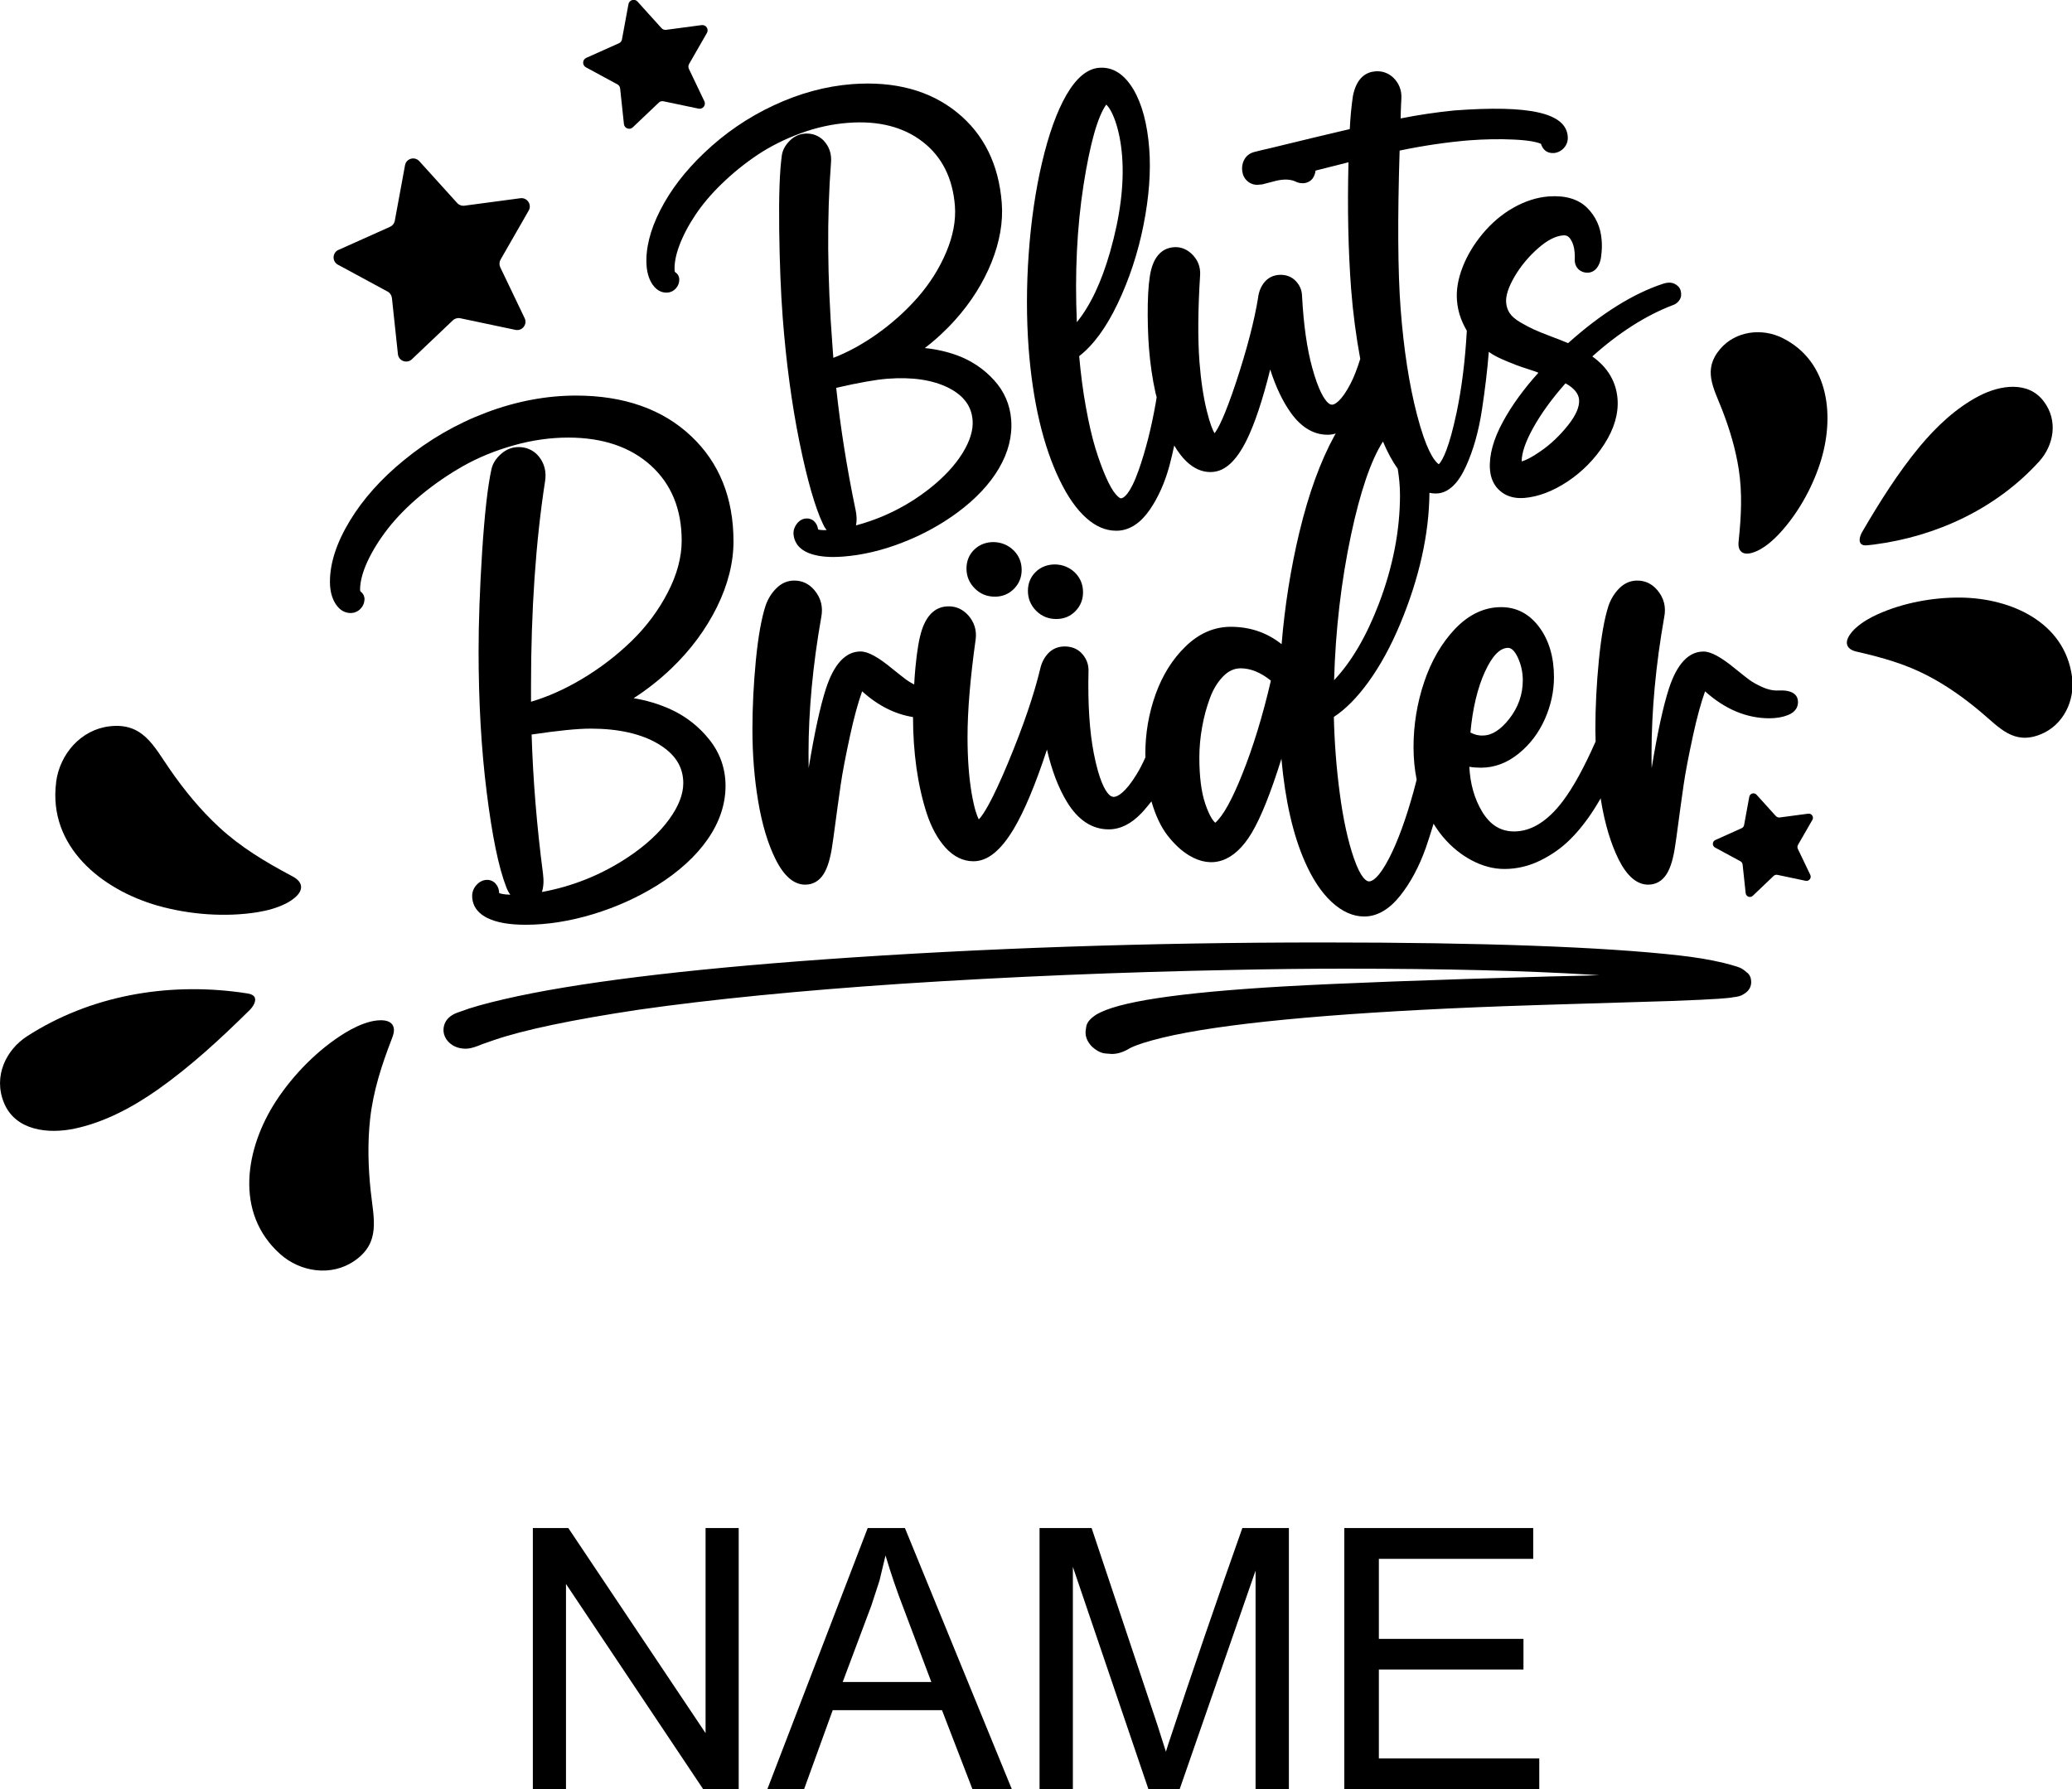
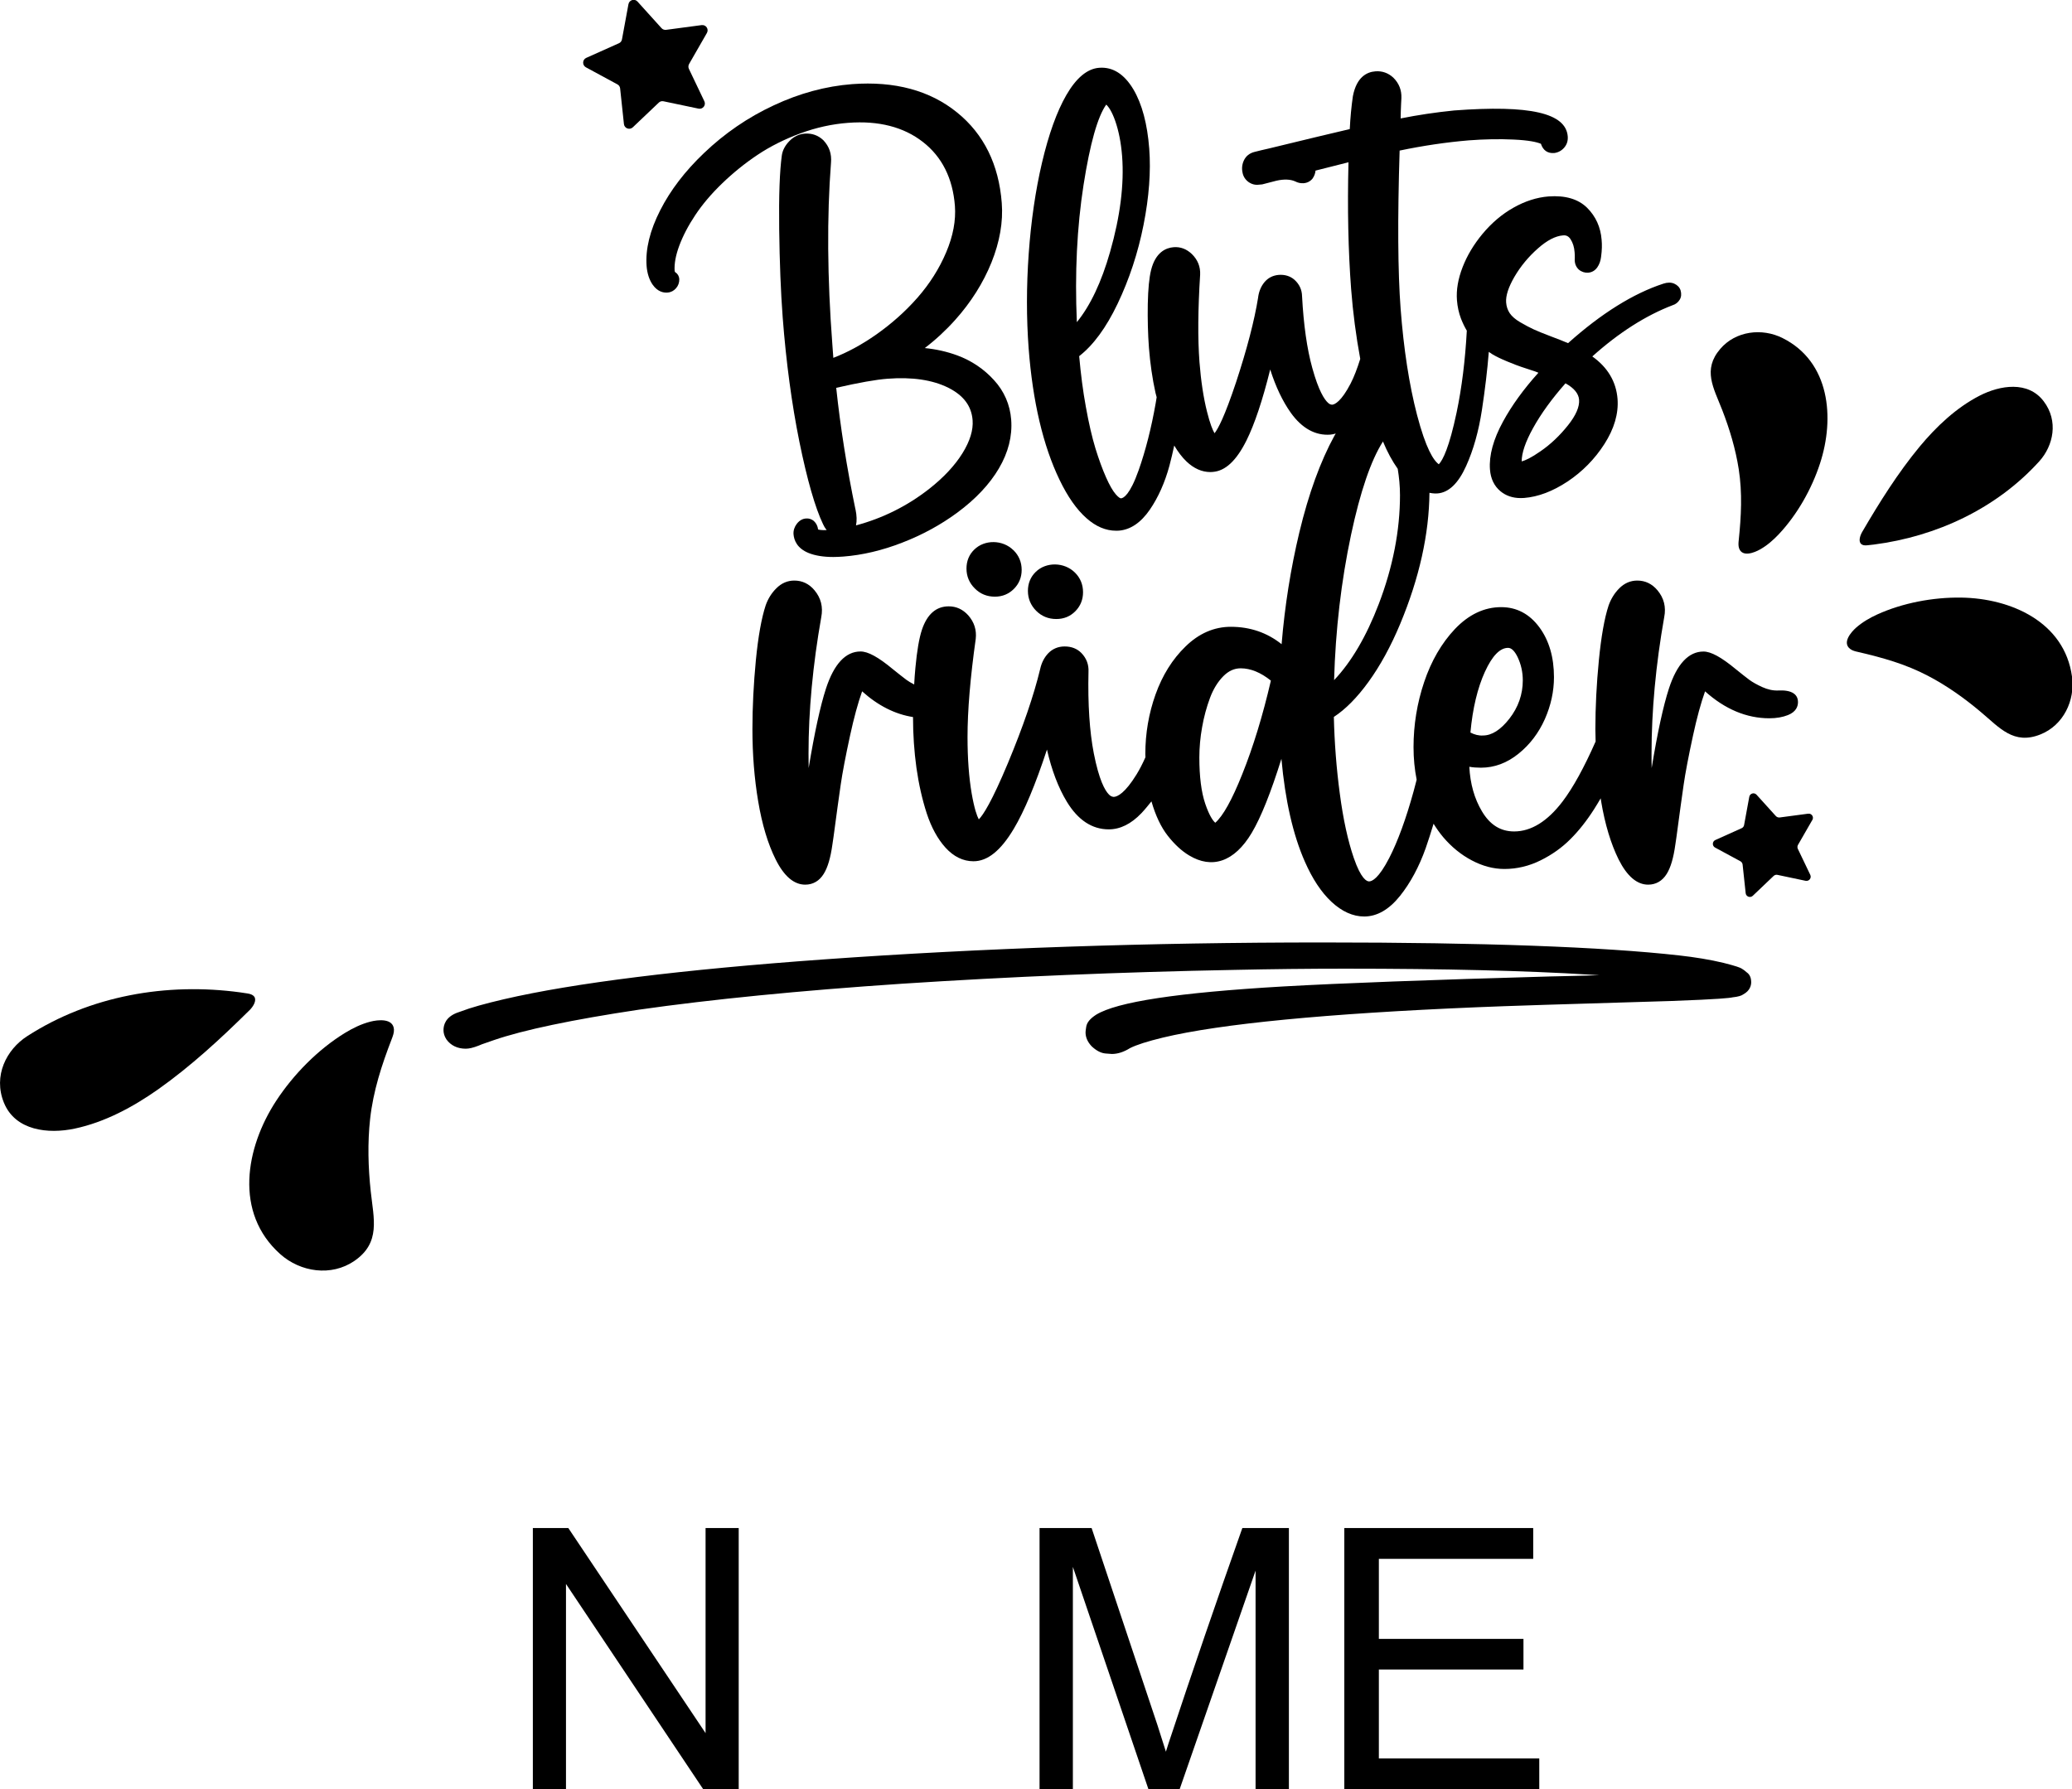
<svg xmlns="http://www.w3.org/2000/svg" viewBox="83.084 85.39 33.83 29.22" height="29.220mm" width="33.830mm">
  <path d="M94.604,113.693L94.604,110.344L95.145,110.344L95.145,114.61L94.566,114.61L92.325,111.257L92.325,114.61L91.784,114.61L91.784,110.344L92.363,110.344L94.604,113.693z" style="stroke:none;fill:#000000;fill-rule:evenodd" />
-   <path d="M99.605,114.61L98.962,114.61L98.464,113.318L96.68,113.318L96.212,114.61L95.612,114.61L97.251,110.344L97.859,110.344L99.605,114.61zM97.444,111.201L97.312,111.607L96.843,112.858L98.29,112.858L97.845,111.677C97.732,111.386,97.631,111.091,97.542,110.792L97.444,111.201z" style="stroke:none;fill:#000000;fill-rule:evenodd" />
  <path d="M101.982,113.562L102.12,113.996L102.161,113.866C102.551,112.688,102.954,111.513,103.368,110.344L104.128,110.344L104.128,114.61L103.584,114.61L103.584,111.039L102.344,114.61L101.835,114.61L100.601,110.978L100.601,114.61L100.057,114.61L100.057,110.344L100.907,110.344L101.982,113.562z" style="stroke:none;fill:#000000;fill-rule:evenodd" />
  <path d="M108.117,110.847L105.597,110.847L105.597,112.154L107.958,112.154L107.958,112.654L105.597,112.654L105.597,114.107L108.216,114.107L108.216,114.61L105.033,114.61L105.033,110.344L108.117,110.344L108.117,110.847z" style="stroke:none;fill:#000000;fill-rule:evenodd" />
  <path d="M93.864,88.823C93.695,89.154,93.621,89.46,93.641,89.733C93.651,89.857,93.685,89.961,93.742,90.042C93.823,90.155,93.918,90.173,93.982,90.168C94.038,90.164,94.086,90.139,94.122,90.097C94.158,90.056,94.176,90.006,94.175,89.947C94.172,89.9,94.148,89.86,94.109,89.835C94.106,89.833,94.101,89.829,94.099,89.814C94.091,89.699,94.116,89.561,94.174,89.404C94.234,89.243,94.322,89.073,94.437,88.901C94.552,88.728,94.699,88.554,94.876,88.384C95.053,88.213,95.247,88.056,95.454,87.918C95.659,87.781,95.894,87.663,96.152,87.568C96.409,87.473,96.672,87.415,96.933,87.396C97.428,87.358,97.838,87.463,98.152,87.708C98.465,87.951,98.64,88.303,98.675,88.751C98.693,88.99,98.645,89.245,98.533,89.509C98.42,89.777,98.262,90.025,98.066,90.249C97.868,90.475,97.638,90.68,97.382,90.859C97.153,91.019,96.921,91.145,96.69,91.234L96.674,91.015C96.591,89.926,96.584,88.927,96.652,88.047C96.665,87.903,96.623,87.781,96.527,87.68C96.443,87.6,96.341,87.564,96.225,87.572C96.129,87.579,96.044,87.62,95.973,87.693C95.903,87.765,95.861,87.844,95.849,87.928C95.814,88.181,95.799,88.586,95.806,89.131C95.813,89.676,95.832,90.161,95.863,90.571C95.919,91.303,96.011,91.987,96.136,92.605C96.263,93.227,96.393,93.68,96.522,93.95C96.537,93.984,96.557,94.017,96.581,94.047C96.499,94.05,96.46,94.043,96.441,94.036C96.435,93.983,96.412,93.936,96.372,93.898C96.336,93.868,96.291,93.853,96.243,93.857C96.203,93.86,96.144,93.878,96.093,93.945C96.054,93.997,96.036,94.054,96.04,94.114C96.048,94.212,96.097,94.345,96.289,94.422C96.394,94.464,96.528,94.486,96.69,94.486C96.742,94.486,96.797,94.483,96.854,94.479C97.165,94.455,97.488,94.379,97.814,94.252C98.141,94.126,98.443,93.961,98.712,93.763C99.014,93.54,99.242,93.297,99.393,93.04C99.547,92.779,99.614,92.511,99.594,92.245C99.575,91.998,99.48,91.779,99.312,91.596C99.147,91.415,98.946,91.28,98.714,91.194C98.545,91.132,98.367,91.092,98.183,91.074C98.358,90.941,98.525,90.787,98.68,90.614C98.938,90.326,99.137,90.01,99.272,89.676C99.407,89.34,99.464,89.013,99.44,88.705C99.392,88.077,99.147,87.58,98.712,87.228C98.27,86.868,97.693,86.712,96.997,86.764C96.569,86.797,96.138,86.913,95.718,87.11C95.298,87.305,94.914,87.568,94.577,87.891C94.27,88.183,94.03,88.496,93.864,88.823L93.864,88.823zM97.051,93.708C96.911,93.033,96.805,92.365,96.737,91.723L96.739,91.723C97.106,91.639,97.387,91.589,97.575,91.575C97.978,91.544,98.312,91.594,98.569,91.723C98.817,91.848,98.947,92.022,98.964,92.254C98.976,92.413,98.921,92.593,98.8,92.789C98.675,92.991,98.492,93.187,98.257,93.372C97.9,93.652,97.498,93.853,97.06,93.97C97.076,93.896,97.073,93.809,97.052,93.708L97.051,93.708z" style="stroke:none;fill:#000000;fill-rule:evenodd" />
  <path d="M112.377,96.719C112.312,96.67,112.211,96.662,112.127,96.666C112.032,96.671,111.945,96.65,111.858,96.611C111.77,96.571,111.699,96.531,111.647,96.493C111.591,96.451,111.517,96.393,111.426,96.319C111.188,96.122,111.02,96.03,110.897,96.03C110.654,96.03,110.464,96.233,110.333,96.634C110.241,96.917,110.146,97.352,110.051,97.933C110.049,97.858,110.049,97.779,110.049,97.695C110.049,96.999,110.118,96.249,110.256,95.468C110.289,95.303,110.251,95.155,110.146,95.03C110.057,94.924,109.947,94.871,109.816,94.871C109.706,94.871,109.607,94.913,109.523,94.997C109.445,95.075,109.387,95.169,109.348,95.278C109.28,95.485,109.227,95.786,109.189,96.173C109.151,96.559,109.132,96.937,109.132,97.3C109.132,97.367,109.134,97.433,109.136,97.499C108.949,97.923,108.768,98.253,108.597,98.478C108.35,98.803,108.084,98.968,107.806,98.968C107.584,98.968,107.412,98.861,107.281,98.641C107.157,98.434,107.088,98.189,107.074,97.912C107.131,97.922,107.195,97.927,107.264,97.927C107.484,97.927,107.691,97.85,107.879,97.697C108.064,97.548,108.207,97.358,108.307,97.134C108.406,96.91,108.456,96.68,108.456,96.449C108.456,96.123,108.376,95.85,108.219,95.636C108.057,95.416,107.847,95.305,107.594,95.305C107.318,95.305,107.065,95.425,106.839,95.662C106.621,95.893,106.452,96.184,106.336,96.53C106.221,96.872,106.163,97.229,106.163,97.591C106.163,97.779,106.181,97.956,106.214,98.123C106.198,98.186,106.182,98.249,106.165,98.31C106.04,98.764,105.905,99.132,105.765,99.404C105.594,99.735,105.486,99.784,105.437,99.784C105.401,99.784,105.307,99.747,105.188,99.402C105.092,99.123,105.014,98.768,104.959,98.348C104.904,97.937,104.872,97.517,104.862,97.098C105.052,96.974,105.241,96.783,105.426,96.528C105.619,96.262,105.794,95.942,105.946,95.577C106.257,94.831,106.417,94.112,106.423,93.438C106.453,93.443,106.483,93.449,106.513,93.449C106.527,93.449,106.541,93.449,106.555,93.448C106.737,93.434,106.894,93.284,107.021,93.002C107.14,92.74,107.227,92.431,107.28,92.083C107.331,91.747,107.369,91.429,107.392,91.136C107.411,91.149,107.431,91.163,107.448,91.174C107.507,91.21,107.589,91.25,107.691,91.292C107.792,91.334,107.87,91.364,107.922,91.381C107.974,91.398,108.052,91.424,108.152,91.457C108.165,91.462,108.181,91.469,108.202,91.477C107.961,91.744,107.767,92.012,107.625,92.273C107.465,92.565,107.394,92.829,107.411,93.056C107.422,93.207,107.48,93.327,107.582,93.412C107.671,93.486,107.782,93.524,107.913,93.524C107.932,93.524,107.95,93.523,107.969,93.522C108.197,93.504,108.436,93.414,108.679,93.253C108.92,93.092,109.122,92.887,109.279,92.642C109.439,92.393,109.512,92.145,109.494,91.905C109.472,91.624,109.334,91.39,109.082,91.211C109.515,90.822,109.957,90.541,110.394,90.374C110.443,90.359,110.481,90.329,110.509,90.284C110.535,90.241,110.54,90.19,110.523,90.131C110.507,90.082,110.471,90.045,110.419,90.022C110.369,90,110.309,90,110.243,90.022C109.752,90.182,109.228,90.509,108.686,90.994C108.604,90.959,108.511,90.922,108.408,90.884C108.279,90.835,108.185,90.797,108.123,90.768C108.062,90.74,107.988,90.701,107.904,90.652C107.826,90.606,107.769,90.557,107.733,90.504C107.699,90.452,107.68,90.395,107.675,90.329C107.667,90.22,107.712,90.081,107.809,89.913C107.91,89.74,108.039,89.583,108.195,89.446C108.344,89.314,108.482,89.243,108.605,89.234C108.658,89.229,108.696,89.249,108.727,89.297C108.765,89.355,108.787,89.427,108.793,89.51C108.796,89.545,108.797,89.572,108.796,89.607L108.795,89.626C108.793,89.692,108.815,89.749,108.862,89.793C108.906,89.83,108.96,89.847,109.014,89.843C109.075,89.839,109.127,89.808,109.164,89.755C109.196,89.709,109.217,89.652,109.225,89.586C109.233,89.527,109.237,89.476,109.238,89.433C109.239,89.389,109.238,89.347,109.234,89.307C109.218,89.099,109.138,88.923,108.996,88.782C108.851,88.64,108.641,88.578,108.367,88.598C108.176,88.613,107.983,88.675,107.794,88.782C107.607,88.887,107.437,89.032,107.288,89.211C107.147,89.381,107.038,89.563,106.965,89.751C106.89,89.943,106.859,90.125,106.872,90.293C106.88,90.398,106.902,90.499,106.938,90.594C106.967,90.668,106.999,90.733,107.033,90.79C107.007,91.268,106.952,91.718,106.866,92.128C106.746,92.696,106.642,92.903,106.576,92.972C106.49,92.91,106.364,92.717,106.22,92.165C106.092,91.673,106.002,91.089,105.952,90.429C105.907,89.833,105.901,88.965,105.936,87.849C106.319,87.769,106.699,87.713,107.066,87.682C107.319,87.663,107.564,87.658,107.794,87.669C108.046,87.68,108.175,87.71,108.243,87.738C108.277,87.844,108.352,87.898,108.46,87.889C108.525,87.881,108.58,87.851,108.623,87.801C108.667,87.75,108.686,87.689,108.681,87.619C108.652,87.235,108.064,87.101,106.826,87.194C106.527,87.224,106.233,87.268,105.953,87.324C105.953,87.32,105.953,87.317,105.953,87.314C105.953,87.271,105.954,87.239,105.955,87.214C105.955,87.184,105.957,87.142,105.96,87.087C105.964,87.027,105.965,86.993,105.965,86.992C105.97,86.862,105.926,86.75,105.833,86.658C105.75,86.581,105.649,86.546,105.54,86.555C105.406,86.565,105.234,86.643,105.173,86.96C105.148,87.132,105.131,87.313,105.122,87.498C104.846,87.562,104.405,87.668,103.797,87.816C103.77,87.823,103.73,87.832,103.679,87.843C103.623,87.856,103.583,87.866,103.563,87.872C103.486,87.892,103.428,87.938,103.395,88.006C103.364,88.07,103.356,88.139,103.371,88.208C103.382,88.27,103.416,88.323,103.467,88.361C103.52,88.399,103.579,88.414,103.638,88.406L103.693,88.401L103.925,88.341C104.049,88.313,104.152,88.318,104.228,88.351C104.274,88.375,104.32,88.385,104.366,88.382C104.425,88.378,104.474,88.354,104.513,88.308C104.543,88.266,104.559,88.221,104.563,88.176L105.101,88.04C105.082,88.792,105.097,89.488,105.144,90.109C105.174,90.5,105.225,90.883,105.293,91.251C105.243,91.411,105.191,91.547,105.135,91.655C104.984,91.946,104.877,91.996,104.835,91.999C104.81,91.998,104.789,91.989,104.769,91.97C104.708,91.916,104.613,91.773,104.51,91.399C104.424,91.09,104.368,90.695,104.343,90.228C104.341,90.121,104.299,90.031,104.218,89.958C104.149,89.898,104.061,89.872,103.963,89.879C103.868,89.887,103.79,89.926,103.73,89.997C103.675,90.063,103.641,90.143,103.627,90.236L103.626,90.247C103.564,90.631,103.442,91.096,103.266,91.631C103.078,92.196,102.97,92.396,102.914,92.465C102.884,92.415,102.841,92.313,102.791,92.112C102.733,91.883,102.692,91.61,102.668,91.301C102.639,90.918,102.643,90.439,102.679,89.875C102.685,89.745,102.639,89.632,102.544,89.539C102.457,89.456,102.357,89.418,102.246,89.427C102.119,89.437,101.951,89.509,101.878,89.8C101.847,89.925,101.829,90.109,101.824,90.359C101.82,90.603,101.826,90.843,101.843,91.07C101.863,91.322,101.898,91.57,101.95,91.805C101.956,91.83,101.963,91.853,101.969,91.877C101.964,91.91,101.959,91.942,101.953,91.975C101.882,92.38,101.788,92.748,101.675,93.069C101.532,93.474,101.426,93.525,101.388,93.528C101.377,93.53,101.348,93.516,101.302,93.463C101.253,93.407,101.199,93.313,101.142,93.184C101.083,93.051,101.025,92.892,100.969,92.711C100.914,92.53,100.861,92.302,100.813,92.034C100.766,91.777,100.73,91.498,100.704,91.206C100.934,91.028,101.145,90.741,101.331,90.351C101.522,89.951,101.665,89.517,101.755,89.062C101.845,88.608,101.876,88.189,101.848,87.819C101.817,87.413,101.73,87.088,101.59,86.851C101.44,86.599,101.252,86.48,101.031,86.497C100.837,86.511,100.656,86.662,100.494,86.943C100.34,87.21,100.206,87.582,100.096,88.051C99.991,88.5,99.918,88.999,99.88,89.532C99.842,90.065,99.842,90.586,99.879,91.08C99.945,91.947,100.115,92.669,100.383,93.225C100.515,93.5,100.663,93.712,100.824,93.853C100.977,93.989,101.139,94.057,101.306,94.057C101.321,94.057,101.336,94.057,101.351,94.056C101.541,94.041,101.711,93.926,101.857,93.714C101.995,93.513,102.103,93.271,102.178,92.994C102.206,92.888,102.232,92.777,102.256,92.666C102.317,92.768,102.383,92.857,102.458,92.928C102.577,93.041,102.708,93.099,102.846,93.099C102.859,93.099,102.872,93.098,102.884,93.097C103.091,93.082,103.271,92.913,103.436,92.582C103.568,92.316,103.698,91.928,103.823,91.424C103.913,91.707,104.026,91.944,104.16,92.132C104.343,92.387,104.561,92.505,104.803,92.488C104.834,92.486,104.863,92.478,104.893,92.47C104.886,92.482,104.879,92.493,104.872,92.505C104.643,92.922,104.45,93.453,104.299,94.083C104.159,94.668,104.061,95.282,104.009,95.91C103.772,95.721,103.494,95.626,103.18,95.626C102.908,95.626,102.659,95.734,102.441,95.947C102.227,96.154,102.063,96.417,101.951,96.73C101.84,97.04,101.784,97.367,101.784,97.703C101.784,97.721,101.786,97.738,101.786,97.756C101.738,97.864,101.689,97.959,101.64,98.038C101.454,98.34,101.329,98.404,101.265,98.404C101.235,98.4,101.211,98.388,101.188,98.363C101.123,98.297,101.028,98.127,100.943,97.694C100.874,97.339,100.844,96.89,100.856,96.361C100.862,96.244,100.824,96.141,100.74,96.054C100.67,95.983,100.578,95.947,100.467,95.947C100.362,95.947,100.272,95.984,100.201,96.056C100.135,96.125,100.09,96.211,100.067,96.316C99.964,96.744,99.787,97.261,99.541,97.851C99.277,98.483,99.136,98.7,99.065,98.771C99.034,98.713,98.992,98.595,98.949,98.349C98.904,98.087,98.881,97.776,98.881,97.425C98.881,96.994,98.926,96.455,99.015,95.823C99.031,95.679,98.991,95.551,98.894,95.44C98.805,95.341,98.698,95.292,98.574,95.292C98.369,95.292,98.222,95.42,98.137,95.673C98.091,95.811,98.056,96.015,98.03,96.295C98.021,96.387,98.015,96.477,98.01,96.568C97.961,96.543,97.917,96.517,97.883,96.492C97.828,96.451,97.754,96.392,97.663,96.319C97.425,96.121,97.257,96.029,97.134,96.029C96.891,96.029,96.701,96.233,96.57,96.634C96.478,96.916,96.383,97.352,96.287,97.933C96.286,97.858,96.285,97.779,96.285,97.694C96.285,96.998,96.355,96.249,96.493,95.468C96.525,95.303,96.488,95.155,96.382,95.029C96.294,94.924,96.183,94.871,96.053,94.871C95.942,94.871,95.844,94.913,95.76,94.997C95.682,95.074,95.623,95.168,95.585,95.277C95.517,95.484,95.463,95.785,95.425,96.173C95.388,96.558,95.369,96.937,95.369,97.299C95.369,97.707,95.4,98.103,95.463,98.476C95.526,98.853,95.622,99.173,95.749,99.426C95.885,99.699,96.047,99.837,96.231,99.837C96.358,99.837,96.462,99.776,96.533,99.661C96.598,99.557,96.645,99.399,96.675,99.18L96.693,99.058C96.742,98.69,96.781,98.407,96.81,98.207C96.838,98.011,96.89,97.74,96.963,97.403C97.026,97.113,97.092,96.87,97.16,96.68C97.42,96.914,97.698,97.054,97.991,97.1C97.991,97.384,98.01,97.663,98.047,97.93C98.085,98.198,98.142,98.448,98.215,98.673C98.29,98.902,98.393,99.09,98.52,99.231C98.654,99.379,98.808,99.455,98.978,99.455C99.208,99.455,99.423,99.282,99.635,98.927C99.809,98.636,99.991,98.2,100.178,97.631C100.255,97.968,100.364,98.254,100.502,98.482C100.684,98.782,100.914,98.934,101.187,98.934C101.374,98.934,101.553,98.845,101.72,98.67C101.778,98.609,101.832,98.541,101.884,98.477C101.951,98.71,102.041,98.899,102.15,99.038C102.259,99.177,102.375,99.285,102.496,99.358C102.869,99.585,103.237,99.47,103.522,98.99C103.672,98.738,103.834,98.332,104.006,97.782C104.067,98.461,104.196,99.025,104.389,99.462C104.511,99.74,104.656,99.961,104.822,100.116C104.993,100.276,105.174,100.357,105.358,100.357C105.567,100.357,105.764,100.244,105.943,100.02C106.113,99.807,106.254,99.544,106.362,99.24C106.407,99.112,106.449,98.978,106.49,98.842C106.538,98.919,106.59,98.993,106.648,99.062C106.783,99.221,106.94,99.349,107.113,99.44C107.288,99.533,107.467,99.581,107.646,99.581C107.852,99.581,108.052,99.533,108.24,99.439C108.426,99.347,108.589,99.23,108.724,99.094C108.859,98.96,108.989,98.796,109.111,98.605C109.15,98.544,109.184,98.486,109.219,98.427C109.222,98.443,109.224,98.46,109.226,98.476C109.289,98.853,109.386,99.172,109.512,99.426C109.649,99.699,109.811,99.837,109.994,99.837C110.121,99.837,110.226,99.776,110.297,99.661C110.362,99.557,110.408,99.399,110.438,99.18L110.456,99.058C110.505,98.69,110.544,98.407,110.573,98.207C110.601,98.011,110.653,97.74,110.726,97.403C110.789,97.112,110.855,96.87,110.923,96.68C111.247,96.971,111.6,97.12,111.973,97.12C112.088,97.12,112.191,97.102,112.278,97.067C112.412,97.013,112.44,96.923,112.44,96.857C112.44,96.792,112.415,96.748,112.376,96.719L112.377,96.719zM108.644,91.65C108.784,91.727,108.858,91.817,108.866,91.918C108.875,92.033,108.814,92.173,108.686,92.334C108.551,92.504,108.4,92.647,108.237,92.759C108.084,92.866,107.988,92.909,107.929,92.925C107.928,92.789,107.99,92.606,108.114,92.382C108.245,92.145,108.423,91.9,108.644,91.65L108.644,91.65zM107.33,96.358C107.448,96.1,107.574,95.97,107.707,95.97C107.762,95.97,107.814,96.021,107.863,96.122C107.919,96.24,107.947,96.367,107.947,96.501C107.947,96.73,107.873,96.941,107.727,97.128C107.585,97.309,107.441,97.401,107.297,97.401C107.231,97.406,107.159,97.388,107.092,97.353C107.128,96.959,107.208,96.624,107.33,96.357L107.33,96.358zM100.775,88.412C100.881,87.734,101.006,87.293,101.146,87.098C101.187,87.137,101.239,87.213,101.292,87.363C101.35,87.529,101.388,87.723,101.405,87.941C101.44,88.4,101.374,88.925,101.209,89.502C101.068,89.998,100.885,90.383,100.666,90.651C100.631,89.852,100.668,89.099,100.775,88.412L100.775,88.412zM103.366,98.034C103.2,98.451,103.051,98.718,102.926,98.826C102.889,98.794,102.83,98.715,102.762,98.515C102.698,98.326,102.666,98.072,102.666,97.76C102.666,97.599,102.681,97.433,102.711,97.266C102.74,97.099,102.784,96.938,102.84,96.787C102.894,96.642,102.968,96.523,103.058,96.432C103.144,96.346,103.237,96.304,103.341,96.304C103.502,96.304,103.669,96.372,103.834,96.505C103.701,97.079,103.543,97.594,103.366,98.034L103.366,98.034zM105.143,94.123C105.293,93.419,105.467,92.909,105.664,92.6C105.735,92.772,105.816,92.92,105.905,93.046C105.927,93.182,105.942,93.323,105.942,93.476C105.942,94.055,105.825,94.654,105.595,95.255C105.393,95.783,105.148,96.2,104.866,96.497C104.889,95.679,104.982,94.881,105.143,94.123L105.143,94.123z" style="stroke:none;fill:#000000;fill-rule:evenodd" />
-   <path d="M105.966,86.992C105.966,86.992,105.966,86.992,105.966,86.992C105.966,86.992,105.966,86.992,105.966,86.992z" style="stroke:none;fill:#000000;fill-rule:evenodd" />
-   <path d="M91.468,92.664C91.766,92.579,92.067,92.536,92.363,92.536C92.925,92.536,93.379,92.69,93.713,92.994C94.045,93.296,94.214,93.707,94.214,94.218C94.214,94.489,94.138,94.773,93.989,95.061C93.839,95.353,93.64,95.62,93.399,95.855C93.156,96.092,92.88,96.304,92.576,96.484C92.302,96.647,92.026,96.769,91.754,96.85L91.754,96.592C91.754,95.359,91.831,94.235,91.983,93.252C92.009,93.094,91.973,92.954,91.875,92.836C91.79,92.74,91.681,92.691,91.551,92.691C91.445,92.691,91.348,92.729,91.264,92.804C91.181,92.877,91.128,92.961,91.108,93.053C91.046,93.333,90.996,93.786,90.956,94.4C90.917,95.011,90.898,95.557,90.898,96.023C90.898,96.85,90.942,97.627,91.031,98.332C91.119,99.04,91.226,99.559,91.349,99.874C91.365,99.919,91.387,99.961,91.416,100.001C91.301,99.998,91.253,99.983,91.233,99.973C91.233,99.912,91.211,99.858,91.169,99.813C91.09,99.734,90.955,99.74,90.865,99.841C90.817,99.894,90.793,99.955,90.793,100.021C90.793,100.129,90.836,100.28,91.041,100.381C91.192,100.456,91.397,100.492,91.668,100.492C92.018,100.492,92.387,100.434,92.764,100.32C93.141,100.206,93.494,100.047,93.814,99.848C94.17,99.625,94.447,99.371,94.638,99.096C94.832,98.817,94.93,98.523,94.93,98.224C94.93,97.947,94.843,97.694,94.671,97.475C94.501,97.259,94.288,97.091,94.036,96.975C93.845,96.888,93.642,96.827,93.429,96.792C93.644,96.655,93.85,96.493,94.046,96.306C94.36,96.005,94.61,95.667,94.789,95.305C94.969,94.94,95.06,94.578,95.06,94.231C95.06,93.523,94.828,92.946,94.371,92.515C93.905,92.073,93.272,91.85,92.488,91.85C92.005,91.85,91.512,91.943,91.024,92.127C90.535,92.311,90.082,92.574,89.677,92.907C89.308,93.208,89.012,93.539,88.798,93.892C88.581,94.248,88.471,94.584,88.471,94.89C88.471,95.03,88.5,95.148,88.557,95.242C88.636,95.373,88.737,95.401,88.808,95.401C88.869,95.401,88.924,95.378,88.967,95.335C89.009,95.293,89.032,95.241,89.036,95.177C89.036,95.142,89.025,95.092,88.974,95.052C88.968,95.047,88.963,95.04,88.963,95.021C88.963,94.89,89.003,94.736,89.082,94.563C89.163,94.387,89.277,94.203,89.421,94.018C89.566,93.833,89.747,93.65,89.96,93.473C90.174,93.296,90.407,93.136,90.651,92.998C90.895,92.861,91.169,92.748,91.468,92.664L91.468,92.664zM91.949,99.652C91.848,98.878,91.786,98.116,91.764,97.385L91.774,97.384C92.194,97.321,92.515,97.289,92.728,97.289C93.185,97.289,93.558,97.374,93.837,97.542C94.108,97.705,94.24,97.914,94.24,98.18C94.24,98.362,94.162,98.561,94.008,98.772C93.85,98.989,93.627,99.195,93.346,99.383C92.915,99.671,92.44,99.864,91.932,99.957C91.959,99.875,91.965,99.773,91.949,99.652L91.949,99.652z" style="stroke:none;fill:#000000;fill-rule:evenodd" />
  <path d="M89.516,102.201C89.519,102.254,89.5,102.305,89.481,102.355C89.316,102.783,89.178,103.204,89.127,103.663C89.084,104.056,89.095,104.453,89.137,104.845C89.185,105.294,89.304,105.685,88.868,105.983C88.493,106.239,87.991,106.166,87.66,105.871C86.903,105.196,87.092,104.133,87.594,103.366C87.876,102.936,88.275,102.53,88.712,102.261C88.843,102.181,88.983,102.112,89.132,102.074C89.253,102.043,89.503,102.014,89.516,102.201L89.516,102.201z" style="stroke:none;fill:#000000;fill-rule:evenodd" />
  <path d="M87.155,101.89C86.691,102.349,86.201,102.801,85.667,103.179C85.258,103.467,84.796,103.717,84.303,103.821C83.875,103.912,83.335,103.857,83.148,103.398C82.969,102.958,83.19,102.529,83.527,102.312C84.555,101.649,85.803,101.433,87.005,101.596C87.048,101.602,87.09,101.608,87.132,101.615C87.186,101.624,87.219,101.643,87.236,101.667C87.277,101.727,87.224,101.822,87.156,101.89L87.155,101.89z" style="stroke:none;fill:#000000;fill-rule:evenodd" />
-   <path d="M84,98.163C84.059,97.706,84.404,97.305,84.874,97.251C85.421,97.187,85.594,97.576,85.863,97.962C86.097,98.3,86.359,98.619,86.662,98.899C87.015,99.226,87.411,99.462,87.834,99.688C87.882,99.713,87.932,99.741,87.966,99.784C88.084,99.94,87.867,100.088,87.75,100.146C87.607,100.218,87.45,100.26,87.293,100.286C86.765,100.372,86.174,100.326,85.659,100.18C84.74,99.918,83.865,99.212,84.001,98.163L84,98.163z" style="stroke:none;fill:#000000;fill-rule:evenodd" />
  <path d="M111.676,101.431C111.676,101.479,111.659,101.569,111.546,101.629C111.52,101.65,111.461,101.668,111.373,101.677C111.327,101.688,111.159,101.708,110.367,101.737C108.699,101.786,107.632,101.82,107.197,101.839C104.736,101.942,103.01,102.109,102.069,102.335C101.822,102.395,101.641,102.452,101.533,102.507C101.436,102.568,101.335,102.602,101.238,102.602C101.225,102.602,101.189,102.599,101.132,102.594C101.058,102.587,100.984,102.548,100.908,102.477C100.84,102.405,100.808,102.329,100.808,102.249C100.808,102.237,100.811,102.206,100.819,102.158C100.83,102.088,100.881,102.026,100.979,101.962C101.319,101.751,102.315,101.6,104.026,101.5C104.975,101.446,106.445,101.391,108.395,101.336C108.593,101.332,108.86,101.326,109.198,101.316C109.143,101.313,109.088,101.309,109.032,101.306C107.997,101.242,106.657,101.209,105.048,101.209C104.445,101.209,103.836,101.216,103.238,101.229C101.391,101.264,99.565,101.34,97.809,101.455C96.142,101.567,94.697,101.71,93.514,101.879C92.429,102.042,91.632,102.209,91.144,102.377C90.947,102.443,90.908,102.461,90.901,102.465C90.809,102.501,90.743,102.516,90.688,102.516C90.554,102.516,90.444,102.464,90.372,102.363C90.339,102.311,90.325,102.262,90.325,102.213C90.325,102.124,90.362,102.002,90.541,101.931L90.615,101.905C90.762,101.848,90.998,101.781,91.312,101.708C92.455,101.443,94.216,101.224,96.546,101.057C99.109,100.874,101.845,100.781,104.68,100.781C107.288,100.781,109.247,100.852,110.502,100.993C110.762,101.022,111.005,101.062,111.223,101.114C111.435,101.168,111.49,101.19,111.518,101.206C111.55,101.225,111.579,101.246,111.604,101.27C111.639,101.294,111.676,101.34,111.676,101.43L111.676,101.431z" style="stroke:none;fill:#000000;fill-rule:evenodd" />
  <path d="M112.8,92.958C112.665,93.374,112.426,93.797,112.126,94.115C112.036,94.21,111.936,94.298,111.822,94.362C111.729,94.415,111.53,94.495,111.478,94.343C111.464,94.301,111.468,94.254,111.473,94.209C111.513,93.82,111.533,93.443,111.473,93.054C111.421,92.721,111.324,92.397,111.202,92.083C111.063,91.725,110.878,91.429,111.171,91.088C111.422,90.794,111.852,90.742,112.189,90.911C112.962,91.298,113.043,92.214,112.8,92.958z" style="stroke:none;fill:#000000;fill-rule:evenodd" />
  <path d="M113.473,94.275C113.426,94.235,113.448,94.146,113.49,94.074C113.77,93.594,114.072,93.112,114.427,92.683C114.7,92.355,115.025,92.047,115.407,91.851C115.739,91.681,116.196,91.606,116.451,91.942C116.697,92.265,116.61,92.667,116.382,92.921C115.683,93.694,114.705,94.15,113.679,94.283C113.643,94.287,113.606,94.292,113.57,94.295C113.524,94.3,113.493,94.292,113.473,94.275L113.473,94.275z" style="stroke:none;fill:#000000;fill-rule:evenodd" />
  <path d="M116.398,97.384C115.962,97.558,115.733,97.276,115.427,97.019C115.159,96.793,114.872,96.588,114.561,96.426C114.197,96.235,113.819,96.129,113.421,96.037C113.376,96.027,113.328,96.016,113.291,95.987C113.159,95.885,113.305,95.715,113.388,95.641C113.49,95.551,113.61,95.481,113.733,95.425C114.148,95.236,114.645,95.143,115.102,95.149C115.916,95.16,116.792,95.547,116.914,96.439C116.968,96.829,116.773,97.235,116.398,97.384L116.398,97.384z" style="stroke:none;fill:#000000;fill-rule:evenodd" />
  <path d="M92.656,86.335L93.19,86.096C93.216,86.085,93.234,86.061,93.239,86.033L93.345,85.458C93.358,85.388,93.446,85.363,93.493,85.416L93.885,85.85C93.904,85.871,93.932,85.881,93.961,85.877L94.54,85.8C94.611,85.791,94.661,85.866,94.626,85.928L94.335,86.435C94.321,86.46,94.32,86.49,94.332,86.515L94.584,87.043C94.615,87.107,94.559,87.179,94.489,87.164L93.917,87.044C93.889,87.038,93.86,87.046,93.84,87.066L93.416,87.469C93.364,87.518,93.279,87.487,93.271,87.416L93.209,86.834C93.206,86.806,93.19,86.781,93.165,86.768L92.65,86.489C92.588,86.455,92.591,86.364,92.656,86.335L92.656,86.335z" style="stroke:none;fill:#000000;fill-rule:evenodd" />
-   <path d="M88.611,89.471L89.452,89.094C89.493,89.076,89.522,89.039,89.53,88.995L89.697,88.088C89.717,87.978,89.855,87.939,89.93,88.022L90.549,88.706C90.579,88.739,90.623,88.755,90.667,88.749L91.581,88.627C91.692,88.613,91.772,88.732,91.716,88.829L91.257,89.629C91.235,89.667,91.233,89.714,91.252,89.755L91.65,90.586C91.699,90.687,91.61,90.8,91.5,90.777L90.598,90.587C90.555,90.578,90.509,90.591,90.477,90.622L89.809,91.257C89.728,91.334,89.593,91.285,89.581,91.174L89.483,90.257C89.478,90.213,89.452,90.173,89.413,90.152L88.602,89.713C88.503,89.66,88.508,89.516,88.611,89.47L88.611,89.471z" style="stroke:none;fill:#000000;fill-rule:evenodd" />
  <path d="M112.674,98.781L112.44,99.188C112.429,99.208,112.428,99.232,112.438,99.253L112.641,99.677C112.665,99.728,112.621,99.786,112.564,99.774L112.104,99.677C112.082,99.672,112.059,99.679,112.042,99.695L111.702,100.019C111.66,100.058,111.592,100.033,111.586,99.976L111.536,99.509C111.533,99.486,111.52,99.466,111.5,99.455L111.086,99.231C111.036,99.204,111.039,99.131,111.091,99.108L111.52,98.915C111.541,98.906,111.556,98.887,111.56,98.865L111.645,98.402C111.655,98.346,111.726,98.326,111.764,98.369L112.079,98.717C112.095,98.734,112.117,98.742,112.14,98.74L112.606,98.678C112.663,98.67,112.704,98.731,112.675,98.781L112.674,98.781z" style="stroke:none;fill:#000000;fill-rule:evenodd" />
  <path d="M99.63,94.374C99.719,94.461,99.765,94.57,99.765,94.697C99.765,94.817,99.723,94.921,99.64,95.005C99.556,95.09,99.451,95.134,99.328,95.134C99.198,95.134,99.088,95.089,98.999,94.999C98.91,94.91,98.864,94.801,98.864,94.675C98.864,94.551,98.907,94.447,98.991,94.365C99.161,94.198,99.456,94.203,99.629,94.374L99.63,94.374z" style="stroke:none;fill:#000000;fill-rule:evenodd" />
  <path d="M100.331,95.499C100.201,95.499,100.091,95.454,100.002,95.365C99.913,95.275,99.867,95.166,99.867,95.04C99.867,94.917,99.91,94.812,99.994,94.73C100.164,94.563,100.459,94.568,100.633,94.739C100.722,94.826,100.767,94.935,100.767,95.062C100.767,95.182,100.725,95.286,100.643,95.37C100.559,95.456,100.454,95.499,100.33,95.499L100.331,95.499z" style="stroke:none;fill:#000000;fill-rule:evenodd" />
</svg>